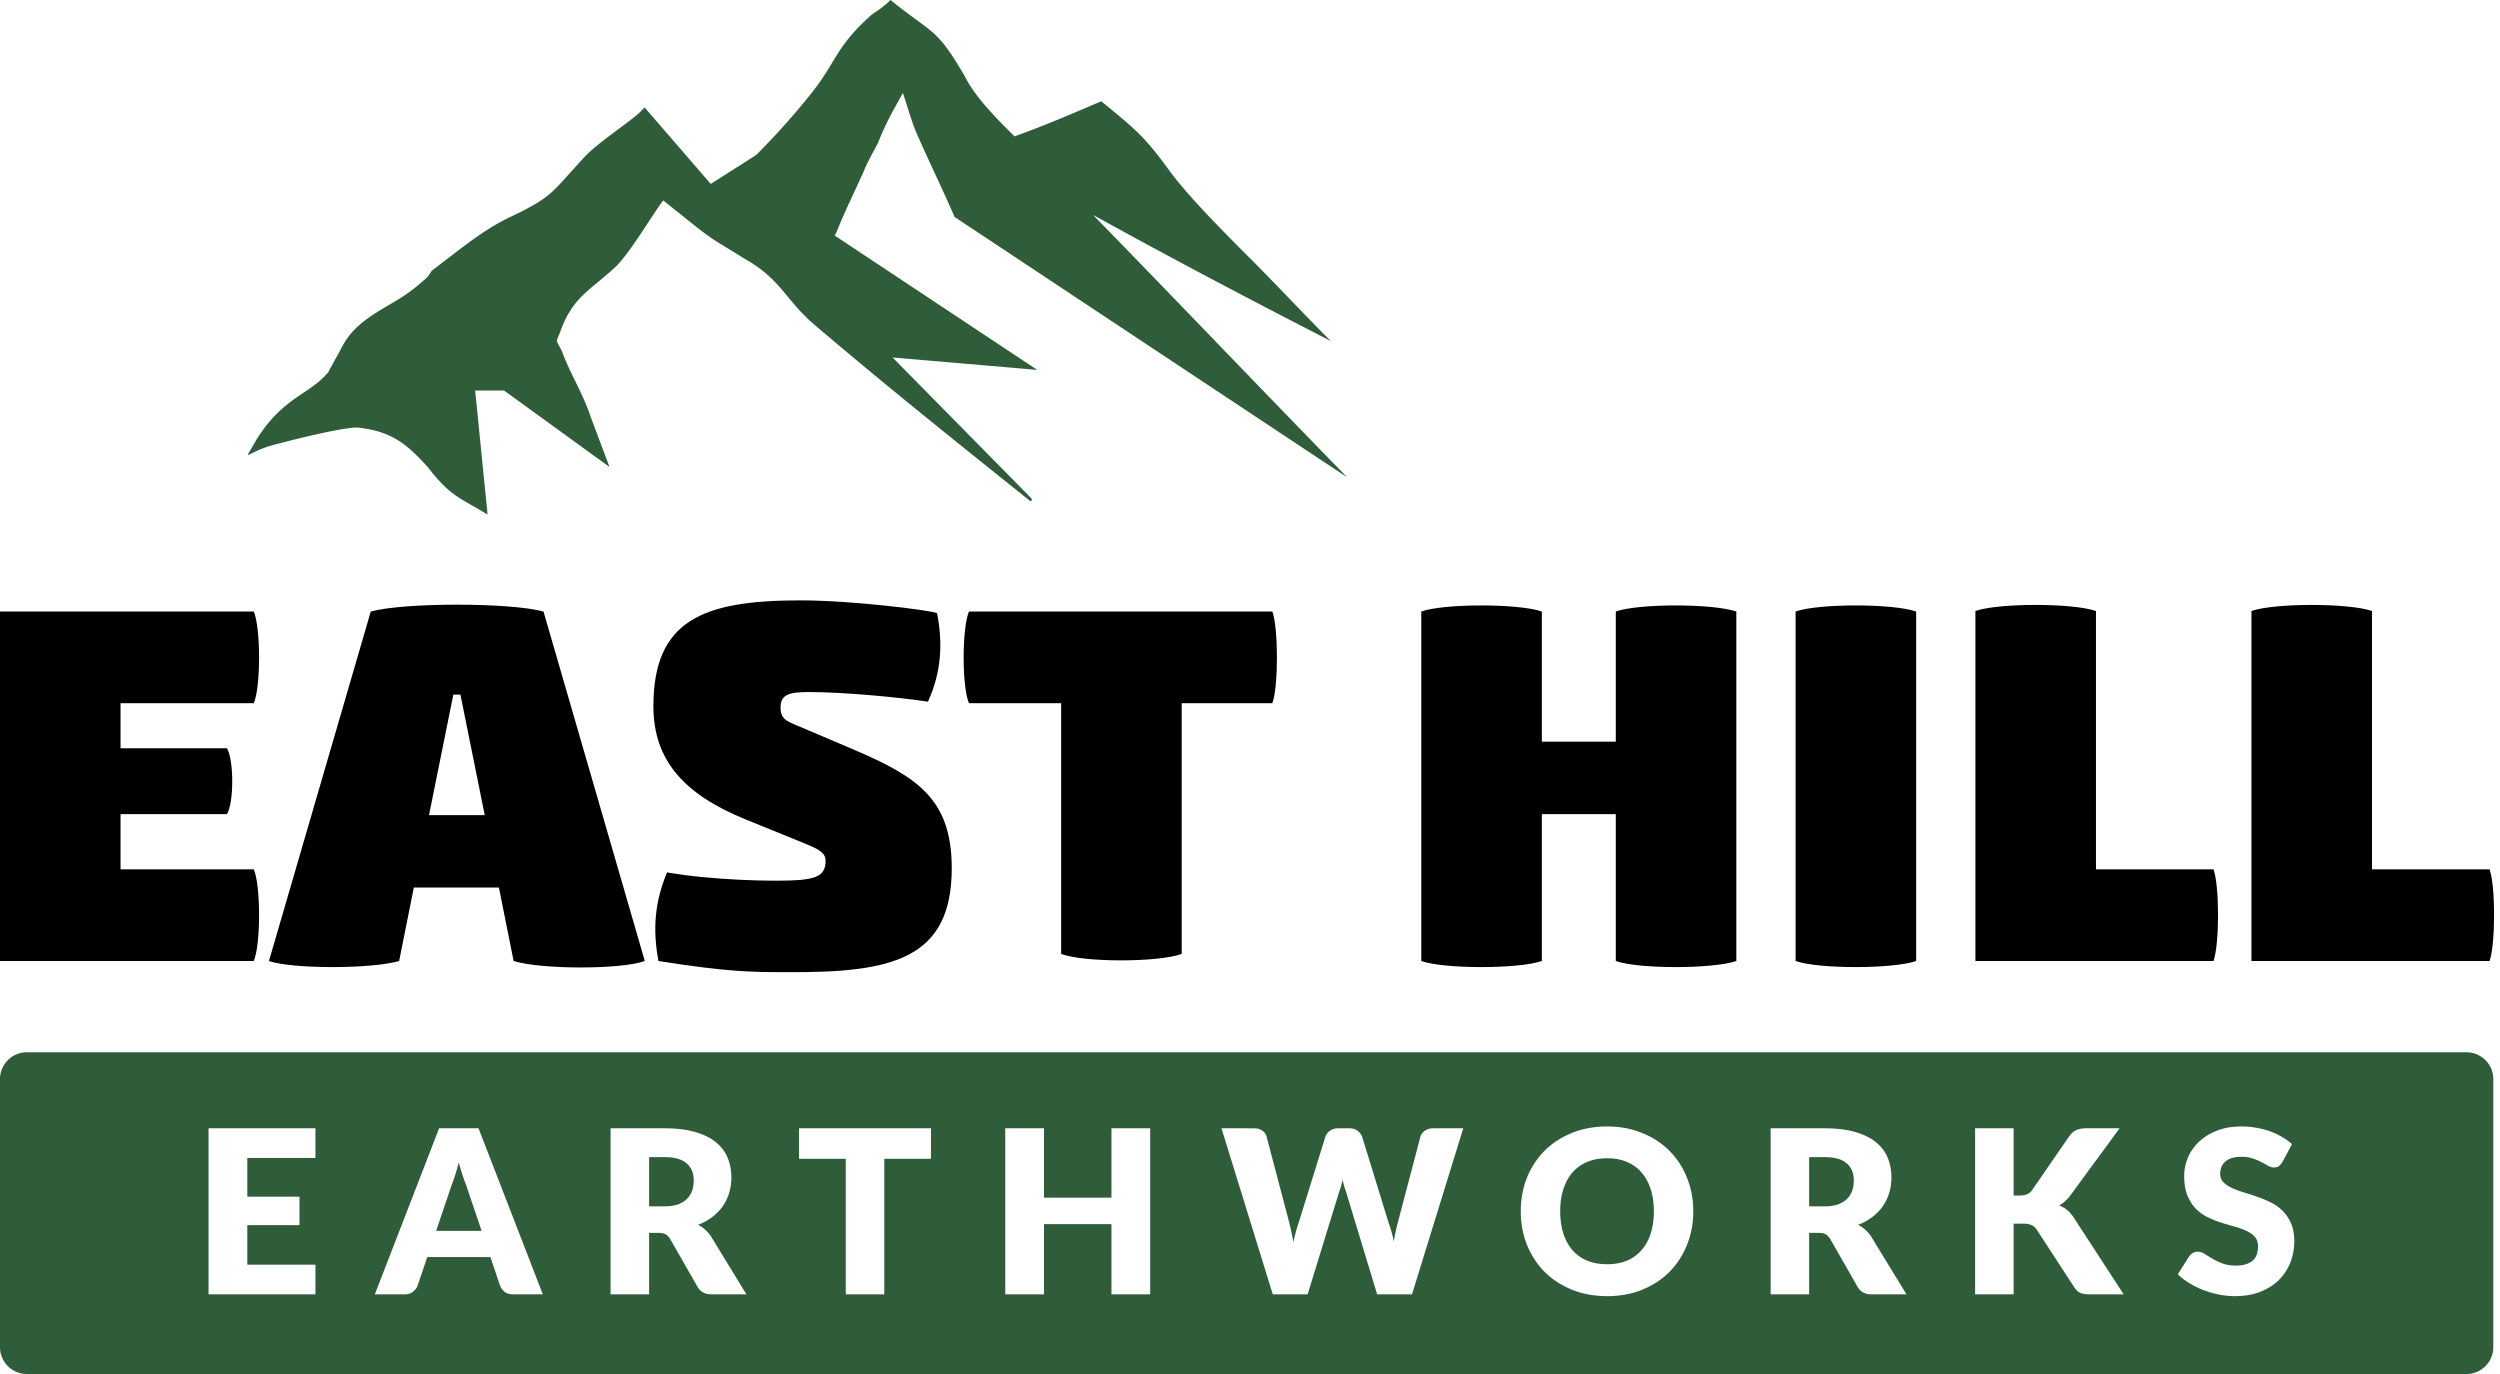
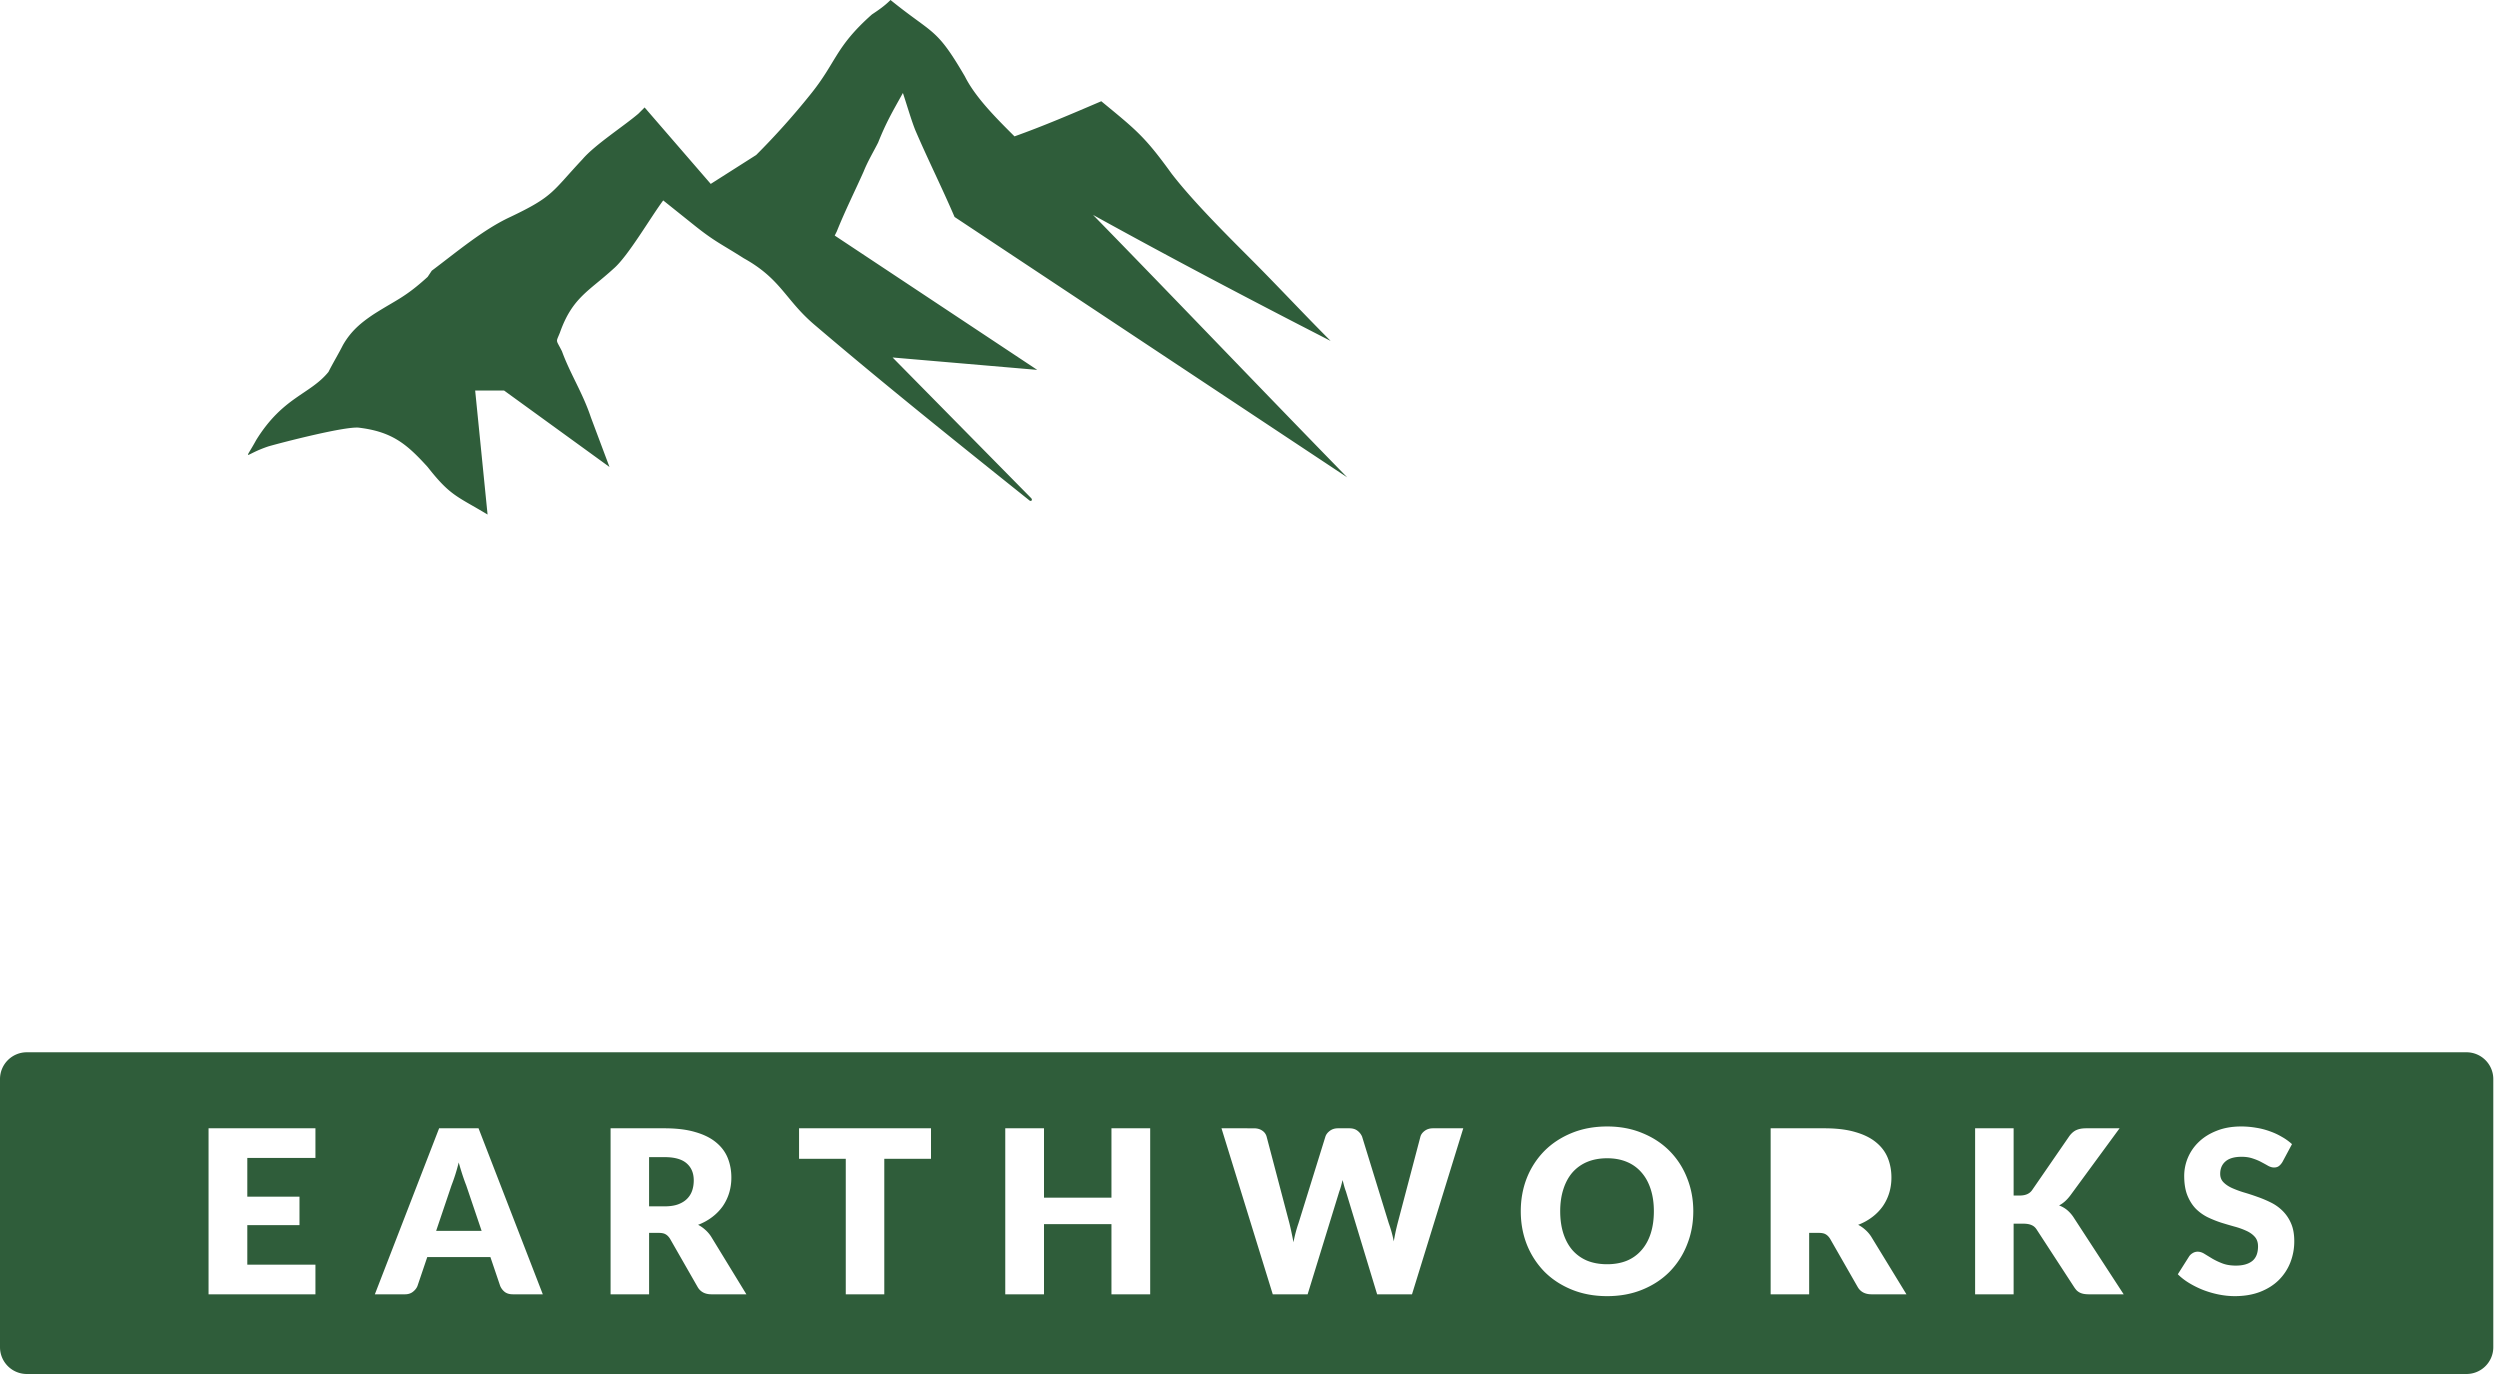
<svg xmlns="http://www.w3.org/2000/svg" width="373" height="205" fill="none">
-   <path fill="#000" d="M17.986 129.703h19.876c1.058 2.419 1.058 11.185 0 13.679H0V91.237h37.862c1.058 2.494 1.058 11.26 0 13.678H17.986v6.726h15.87c1.059 1.739 1.059 8.162 0 9.825h-15.87zM81.09 91.237l15.114 52.145c-3.552 1.285-15.417 1.285-19.573 0l-2.192-10.958H61.743l-2.192 10.958c-4.08 1.209-16.021 1.209-19.422 0l15.19-52.145c4.988-1.36 20.707-1.36 25.77 0m-17.08 30.38h8.313l-3.627-17.986h-1.058zm55.395-32.043c7.708 0 19.044 1.436 20.404 1.89.907 4.685.605 8.917-1.36 13.225-4.459-.68-12.696-1.436-17.759-1.436-2.797 0-4.232.302-4.232 2.267 0 2.041 1.133 2.116 3.703 3.25l7.632 3.249c9.296 4.006 14.208 7.406 14.208 17.533 0 13.603-8.993 15.568-24.334 15.493-5.366 0-8.918 0-19.422-1.663-.907-4.761-.53-8.918 1.284-13.225 6.348 1.133 15.946 1.436 19.876 1.133 1.738-.226 3.778-.378 3.778-2.796 0-1.133-.68-1.662-3.098-2.645l-8.918-3.627c-9.068-3.703-13.678-8.767-13.678-16.853 0-12.847 7.406-15.795 21.916-15.795m70.434 1.663c.906 2.494.906 11.26 0 13.678h-13.528v37.409c-3.552 1.285-14.585 1.285-17.986 0v-37.409h-13.754c-1.058-2.418-1.058-11.184 0-13.678zm51.238 0c3.401-1.21 14.434-1.21 17.986 0v52.145c-3.552 1.209-14.585 1.209-17.986 0v-21.916h-11.034v21.916c-3.476 1.209-14.585 1.209-17.986 0V91.237c3.401-1.21 14.51-1.21 17.986 0v19.422h11.034zm44.815 0v52.145c-3.477 1.209-14.586 1.209-17.987 0V91.237c3.401-1.21 14.51-1.21 17.987 0m44.361 38.466c.907 2.419.907 11.185 0 13.679h-35.519v-52.22c3.4-1.21 14.51-1.21 17.986 0v38.541zm41.187 0c.907 2.419.907 11.185 0 13.679h-35.519v-52.22c3.4-1.21 14.51-1.21 17.986 0v38.541z" />
-   <path fill="#2F5D3A" d="M55.788 46.862c3.392-2.158 4.625-2.466 8.016-5.55l.617-.924c3.7-2.775 7.708-6.166 11.716-8.016 6.474-3.083 6.166-3.7 10.79-8.632 1.85-2.159 6.166-4.933 8.324-6.783l.925-.925 9.866 11.407 6.783-4.316a111 111 0 0 0 8.016-8.941c4.008-4.933 3.699-7.091 9.249-12.024.925-.616 1.85-1.233 2.775-2.158 6.474 5.241 6.782 4.008 11.099 11.407 1.541 3.083 4.624 6.166 7.091 8.633l.308.308c4.316-1.541 8.632-3.391 12.949-5.241 5.241 4.316 6.474 5.241 10.482 10.79 3.083 4.009 8.016 8.941 11.716 12.641 4.008 4.008 8.016 8.324 12.024 12.332-12.024-6.166-23.74-12.332-35.455-18.806C175.719 45.013 188.36 58.27 201 71.218l-58.578-38.846c-1.85-4.316-4.008-8.632-5.858-12.949-.616-1.541-1.233-3.7-1.85-5.55-1.541 2.775-2.466 4.317-3.699 7.4-.617 1.233-1.542 2.775-2.158 4.316-1.234 2.775-2.775 5.858-4.008 8.941l-.309.617 30.214 20.04-21.581-1.85L153.829 74.3c.309.309 0 .617-.308.309-10.791-8.633-21.581-17.265-32.064-26.206-4.316-3.7-4.933-6.783-10.482-9.866-3.391-2.158-4.316-2.466-7.399-4.933l-4.625-3.7c-1.85 2.467-5.241 8.325-7.4 10.175-3.699 3.391-6.165 4.316-8.015 9.557-.617 1.542-.617.925.308 2.775 1.233 3.391 3.083 6.166 4.317 9.866l2.774 7.399L75.212 58.27h-4.317l1.85 18.498c-4.624-2.775-5.55-2.775-8.94-7.091-3.084-3.392-5.242-5.241-10.175-5.858-1.85-.308-11.407 2.158-13.565 2.775-3.7 1.233-3.7 2.466-1.85-.925 4.008-6.474 8.016-6.783 10.79-10.174.617-1.233 1.542-2.775 2.159-4.008 1.233-2.158 2.775-3.392 4.624-4.625M368 157a4 4 0 0 1 4 4v40a4 4 0 0 1-4 4H4a4 4 0 0 1-4-4v-40a4 4 0 0 1 4-4zm-128.214 11.07q-2.89 0-5.269.969-2.38.97-4.08 2.669a12.1 12.1 0 0 0-2.619 4.012q-.918 2.311-.918 4.998 0 2.686.918 4.998a12.3 12.3 0 0 0 2.619 4.029q1.7 1.7 4.08 2.669t5.269.969 5.253-.969q2.38-.97 4.064-2.669a12 12 0 0 0 2.6-4.029q.935-2.312.936-4.998 0-2.668-.936-4.981a11.8 11.8 0 0 0-2.6-4.012q-1.683-1.7-4.064-2.669-2.362-.987-5.253-.986m94.597 0q-2.04 0-3.621.629-1.581.612-2.669 1.649a7 7 0 0 0-2.21 5.083q0 1.734.475 2.924.477 1.174 1.242 1.972.782.782 1.767 1.276.986.475 2.024.815 1.036.322 2.022.595a11 11 0 0 1 1.751.629q.783.357 1.259.901t.475 1.411q0 1.496-.867 2.193-.867.68-2.43.68-1.157 0-2.006-.323a10 10 0 0 1-1.514-.714l-1.173-.714q-.51-.323-1.019-.323a1.4 1.4 0 0 0-.732.204q-.322.187-.526.476l-1.7 2.686q.73.731 1.716 1.326.987.596 2.109 1.037 1.122.426 2.311.664 1.207.237 2.364.237 2.107 0 3.757-.629 1.666-.646 2.788-1.751a7.6 7.6 0 0 0 1.733-2.618 8.6 8.6 0 0 0 .596-3.213q0-1.547-.477-2.635a5.8 5.8 0 0 0-1.258-1.87 6.6 6.6 0 0 0-1.767-1.258 17 17 0 0 0-2.024-.849 32 32 0 0 0-2.04-.664 15 15 0 0 1-1.767-.663q-.765-.358-1.242-.85-.476-.494-.476-1.241 0-1.173.782-1.853.8-.697 2.414-.697.935 0 1.666.255.73.237 1.292.544.579.306 1.021.561.459.238.849.238.442 0 .714-.204.29-.204.544-.612l1.429-2.669a8 8 0 0 0-1.514-1.088 10 10 0 0 0-1.802-.833 10.7 10.7 0 0 0-2.056-.527 13 13 0 0 0-2.21-.187m-303.267.272v24.769h15.947v-4.42H36.897v-5.899h7.786v-4.25h-7.786v-5.78h10.166v-4.42zm34.4 0-9.588 24.769h4.488q.713 0 1.19-.374.492-.39.68-.867l1.462-4.318h9.418l1.462 4.318q.238.545.696.901.46.34 1.207.34h4.454l-9.588-24.769zm25.583 0v24.769h5.746v-9.163h1.462q.662 0 1.02.221.356.204.646.663l4.114 7.191q.629 1.088 2.073 1.088h5.202l-5.269-8.619a4.9 4.9 0 0 0-.884-1.02 5 5 0 0 0-1.055-.731 8.2 8.2 0 0 0 2.125-1.173 7.3 7.3 0 0 0 1.565-1.615 7.2 7.2 0 0 0 .952-1.989 7.9 7.9 0 0 0 .322-2.277q0-1.582-.544-2.925-.543-1.343-1.751-2.329-1.19-.986-3.094-1.53-1.887-.561-4.573-.561zm28.12 0v4.556h6.97v20.213h5.747v-20.213h6.969v-4.556zm30.766 0v24.769h5.78v-10.472h10.064v10.472h5.78v-24.769h-5.78v10.353h-10.064v-10.353zm32.261 0 7.65 24.769h5.202l4.725-15.351q.137-.357.256-.781.118-.442.237-.918.12.475.239.918.118.424.255.781l4.658 15.351h5.202l7.649-24.769h-4.521q-.714 0-1.225.374-.51.374-.645.867l-3.401 12.92q-.152.595-.305 1.275-.136.663-.273 1.428a18 18 0 0 0-.747-2.703l-3.978-12.92a2.15 2.15 0 0 0-.698-.884q-.459-.357-1.207-.357h-1.699q-.714 0-1.224.391-.493.375-.646.85l-4.013 12.92a19.4 19.4 0 0 0-.748 2.839 86 86 0 0 0-.305-1.496 36 36 0 0 0-.306-1.343l-3.4-12.92a1.55 1.55 0 0 0-.664-.901q-.492-.34-1.241-.34zm81.934 0v24.769h5.746v-9.163h1.462q.663 0 1.02.221.357.204.646.663l4.114 7.191q.629 1.088 2.074 1.088h5.201l-5.269-8.619a4.9 4.9 0 0 0-.884-1.02 5 5 0 0 0-1.055-.731 8.2 8.2 0 0 0 2.125-1.173 7.3 7.3 0 0 0 1.565-1.615 7.2 7.2 0 0 0 .952-1.989 7.9 7.9 0 0 0 .323-2.277q0-1.582-.544-2.925-.543-1.344-1.751-2.329-1.19-.986-3.094-1.53-1.887-.561-4.573-.561zm30.506 0v24.769h5.746v-10.54h1.393q.8 0 1.259.204.475.188.781.663l5.611 8.619q.17.254.356.459.187.186.442.323.256.136.595.204.357.068.851.068h5.134l-7.481-11.492a5 5 0 0 0-.985-1.105 4.1 4.1 0 0 0-1.173-.662q.9-.459 1.682-1.497l7.344-10.013h-4.998q-.849 0-1.428.255-.561.238-1.053.884l-5.576 8.092q-.561.8-1.836.799h-.918v-10.03zm-54.9 4.471q1.649 0 2.942.544a5.8 5.8 0 0 1 2.175 1.564q.901 1.02 1.377 2.499.477 1.462.477 3.298 0 1.853-.477 3.332-.476 1.462-1.377 2.482a5.8 5.8 0 0 1-2.175 1.564q-1.293.527-2.942.527-1.666 0-2.974-.527a6 6 0 0 1-2.194-1.564q-.884-1.02-1.359-2.482-.477-1.48-.477-3.332 0-1.836.477-3.298.475-1.479 1.359-2.499a6 6 0 0 1 2.194-1.564q1.309-.543 2.974-.544m-171.346.629q.288 1.02.578 1.904.288.868.543 1.513l2.295 6.783h-6.783l2.279-6.748a27.5 27.5 0 0 0 1.087-3.452m30.716-.798q2.227 0 3.282.918 1.07.918 1.071 2.549 0 .816-.238 1.53a3.16 3.16 0 0 1-.765 1.224q-.527.528-1.36.833-.816.29-1.99.289h-2.311v-7.343zm173.082 0q2.227 0 3.281.918 1.071.918 1.071 2.549 0 .816-.238 1.53a3.16 3.16 0 0 1-.765 1.224q-.527.528-1.36.833-.816.29-1.989.289h-2.312v-7.343z" />
+   <path fill="#2F5D3A" d="M55.788 46.862c3.392-2.158 4.625-2.466 8.016-5.55l.617-.924c3.7-2.775 7.708-6.166 11.716-8.016 6.474-3.083 6.166-3.7 10.79-8.632 1.85-2.159 6.166-4.933 8.324-6.783l.925-.925 9.866 11.407 6.783-4.316a111 111 0 0 0 8.016-8.941c4.008-4.933 3.699-7.091 9.249-12.024.925-.616 1.85-1.233 2.775-2.158 6.474 5.241 6.782 4.008 11.099 11.407 1.541 3.083 4.624 6.166 7.091 8.633l.308.308c4.316-1.541 8.632-3.391 12.949-5.241 5.241 4.316 6.474 5.241 10.482 10.79 3.083 4.009 8.016 8.941 11.716 12.641 4.008 4.008 8.016 8.324 12.024 12.332-12.024-6.166-23.74-12.332-35.455-18.806C175.719 45.013 188.36 58.27 201 71.218l-58.578-38.846c-1.85-4.316-4.008-8.632-5.858-12.949-.616-1.541-1.233-3.7-1.85-5.55-1.541 2.775-2.466 4.317-3.699 7.4-.617 1.233-1.542 2.775-2.158 4.316-1.234 2.775-2.775 5.858-4.008 8.941l-.309.617 30.214 20.04-21.581-1.85L153.829 74.3c.309.309 0 .617-.308.309-10.791-8.633-21.581-17.265-32.064-26.206-4.316-3.7-4.933-6.783-10.482-9.866-3.391-2.158-4.316-2.466-7.399-4.933l-4.625-3.7c-1.85 2.467-5.241 8.325-7.4 10.175-3.699 3.391-6.165 4.316-8.015 9.557-.617 1.542-.617.925.308 2.775 1.233 3.391 3.083 6.166 4.317 9.866l2.774 7.399L75.212 58.27h-4.317l1.85 18.498c-4.624-2.775-5.55-2.775-8.94-7.091-3.084-3.392-5.242-5.241-10.175-5.858-1.85-.308-11.407 2.158-13.565 2.775-3.7 1.233-3.7 2.466-1.85-.925 4.008-6.474 8.016-6.783 10.79-10.174.617-1.233 1.542-2.775 2.159-4.008 1.233-2.158 2.775-3.392 4.624-4.625M368 157a4 4 0 0 1 4 4v40a4 4 0 0 1-4 4H4a4 4 0 0 1-4-4v-40a4 4 0 0 1 4-4zm-128.214 11.07q-2.89 0-5.269.969-2.38.97-4.08 2.669a12.1 12.1 0 0 0-2.619 4.012q-.918 2.311-.918 4.998 0 2.686.918 4.998a12.3 12.3 0 0 0 2.619 4.029q1.7 1.7 4.08 2.669t5.269.969 5.253-.969q2.38-.97 4.064-2.669a12 12 0 0 0 2.6-4.029q.935-2.312.936-4.998 0-2.668-.936-4.981a11.8 11.8 0 0 0-2.6-4.012q-1.683-1.7-4.064-2.669-2.362-.987-5.253-.986m94.597 0q-2.04 0-3.621.629-1.581.612-2.669 1.649a7 7 0 0 0-2.21 5.083q0 1.734.475 2.924.477 1.174 1.242 1.972.782.782 1.767 1.276.986.475 2.024.815 1.036.322 2.022.595a11 11 0 0 1 1.751.629q.783.357 1.259.901t.475 1.411q0 1.496-.867 2.193-.867.68-2.43.68-1.157 0-2.006-.323a10 10 0 0 1-1.514-.714l-1.173-.714q-.51-.323-1.019-.323a1.4 1.4 0 0 0-.732.204q-.322.187-.526.476l-1.7 2.686q.73.731 1.716 1.326.987.596 2.109 1.037 1.122.426 2.311.664 1.207.237 2.364.237 2.107 0 3.757-.629 1.666-.646 2.788-1.751a7.6 7.6 0 0 0 1.733-2.618 8.6 8.6 0 0 0 .596-3.213q0-1.547-.477-2.635a5.8 5.8 0 0 0-1.258-1.87 6.6 6.6 0 0 0-1.767-1.258 17 17 0 0 0-2.024-.849 32 32 0 0 0-2.04-.664 15 15 0 0 1-1.767-.663q-.765-.358-1.242-.85-.476-.494-.476-1.241 0-1.173.782-1.853.8-.697 2.414-.697.935 0 1.666.255.73.237 1.292.544.579.306 1.021.561.459.238.849.238.442 0 .714-.204.29-.204.544-.612l1.429-2.669a8 8 0 0 0-1.514-1.088 10 10 0 0 0-1.802-.833 10.7 10.7 0 0 0-2.056-.527 13 13 0 0 0-2.21-.187m-303.267.272v24.769h15.947v-4.42H36.897v-5.899h7.786v-4.25h-7.786v-5.78h10.166v-4.42zm34.4 0-9.588 24.769h4.488q.713 0 1.19-.374.492-.39.68-.867l1.462-4.318h9.418l1.462 4.318q.238.545.696.901.46.34 1.207.34h4.454l-9.588-24.769zm25.583 0v24.769h5.746v-9.163h1.462q.662 0 1.02.221.356.204.646.663l4.114 7.191q.629 1.088 2.073 1.088h5.202l-5.269-8.619a4.9 4.9 0 0 0-.884-1.02 5 5 0 0 0-1.055-.731 8.2 8.2 0 0 0 2.125-1.173 7.3 7.3 0 0 0 1.565-1.615 7.2 7.2 0 0 0 .952-1.989 7.9 7.9 0 0 0 .322-2.277q0-1.582-.544-2.925-.543-1.343-1.751-2.329-1.19-.986-3.094-1.53-1.887-.561-4.573-.561zm28.12 0v4.556h6.97v20.213h5.747v-20.213h6.969v-4.556zm30.766 0v24.769h5.78v-10.472h10.064v10.472h5.78v-24.769h-5.78v10.353h-10.064v-10.353zm32.261 0 7.65 24.769h5.202l4.725-15.351q.137-.357.256-.781.118-.442.237-.918.12.475.239.918.118.424.255.781l4.658 15.351h5.202l7.649-24.769h-4.521q-.714 0-1.225.374-.51.374-.645.867l-3.401 12.92q-.152.595-.305 1.275-.136.663-.273 1.428a18 18 0 0 0-.747-2.703l-3.978-12.92a2.15 2.15 0 0 0-.698-.884q-.459-.357-1.207-.357h-1.699q-.714 0-1.224.391-.493.375-.646.85l-4.013 12.92a19.4 19.4 0 0 0-.748 2.839 86 86 0 0 0-.305-1.496 36 36 0 0 0-.306-1.343l-3.4-12.92a1.55 1.55 0 0 0-.664-.901q-.492-.34-1.241-.34zm81.934 0v24.769h5.746v-9.163h1.462q.663 0 1.02.221.357.204.646.663l4.114 7.191q.629 1.088 2.074 1.088h5.201l-5.269-8.619a4.9 4.9 0 0 0-.884-1.02 5 5 0 0 0-1.055-.731 8.2 8.2 0 0 0 2.125-1.173 7.3 7.3 0 0 0 1.565-1.615 7.2 7.2 0 0 0 .952-1.989 7.9 7.9 0 0 0 .323-2.277q0-1.582-.544-2.925-.543-1.344-1.751-2.329-1.19-.986-3.094-1.53-1.887-.561-4.573-.561zm30.506 0v24.769h5.746v-10.54h1.393q.8 0 1.259.204.475.188.781.663l5.611 8.619q.17.254.356.459.187.186.442.323.256.136.595.204.357.068.851.068h5.134l-7.481-11.492a5 5 0 0 0-.985-1.105 4.1 4.1 0 0 0-1.173-.662q.9-.459 1.682-1.497l7.344-10.013h-4.998q-.849 0-1.428.255-.561.238-1.053.884l-5.576 8.092q-.561.8-1.836.799h-.918v-10.03zm-54.9 4.471q1.649 0 2.942.544a5.8 5.8 0 0 1 2.175 1.564q.901 1.02 1.377 2.499.477 1.462.477 3.298 0 1.853-.477 3.332-.476 1.462-1.377 2.482a5.8 5.8 0 0 1-2.175 1.564q-1.293.527-2.942.527-1.666 0-2.974-.527a6 6 0 0 1-2.194-1.564q-.884-1.02-1.359-2.482-.477-1.48-.477-3.332 0-1.836.477-3.298.475-1.479 1.359-2.499a6 6 0 0 1 2.194-1.564q1.309-.543 2.974-.544m-171.346.629q.288 1.02.578 1.904.288.868.543 1.513l2.295 6.783h-6.783l2.279-6.748a27.5 27.5 0 0 0 1.087-3.452m30.716-.798q2.227 0 3.282.918 1.07.918 1.071 2.549 0 .816-.238 1.53a3.16 3.16 0 0 1-.765 1.224q-.527.528-1.36.833-.816.29-1.99.289h-2.311v-7.343zq2.227 0 3.281.918 1.071.918 1.071 2.549 0 .816-.238 1.53a3.16 3.16 0 0 1-.765 1.224q-.527.528-1.36.833-.816.29-1.989.289h-2.312v-7.343z" />
</svg>